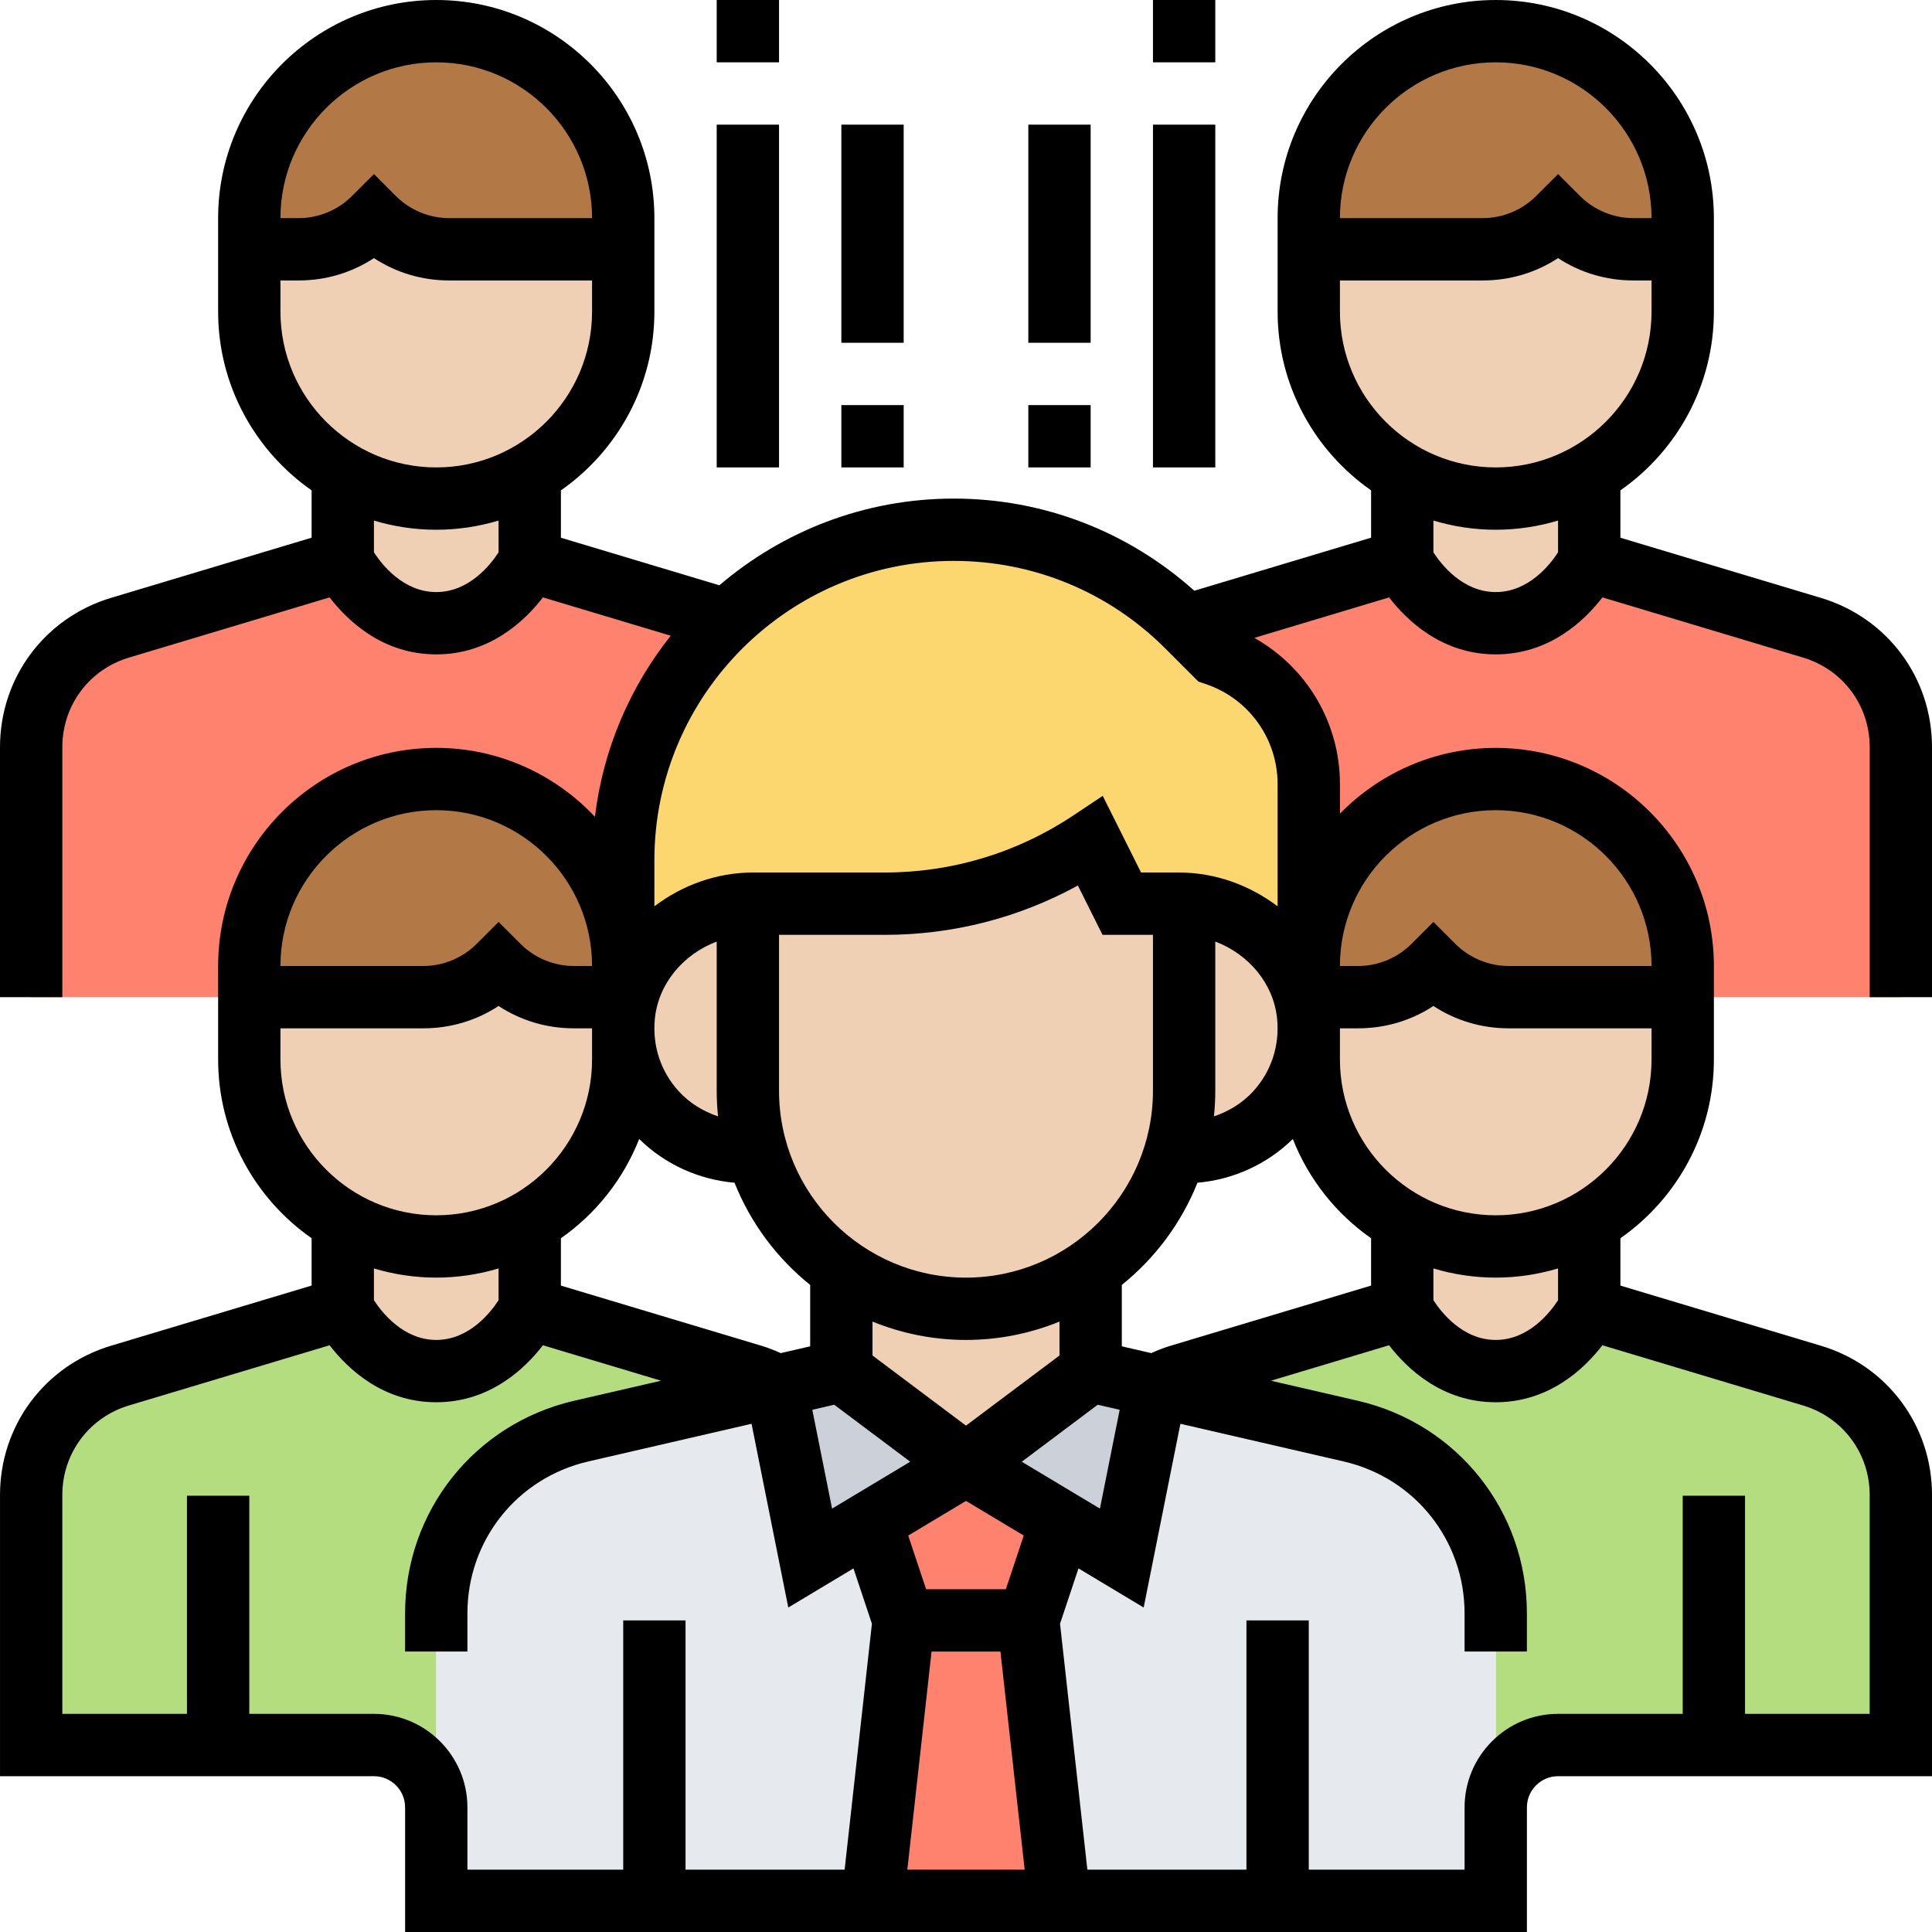
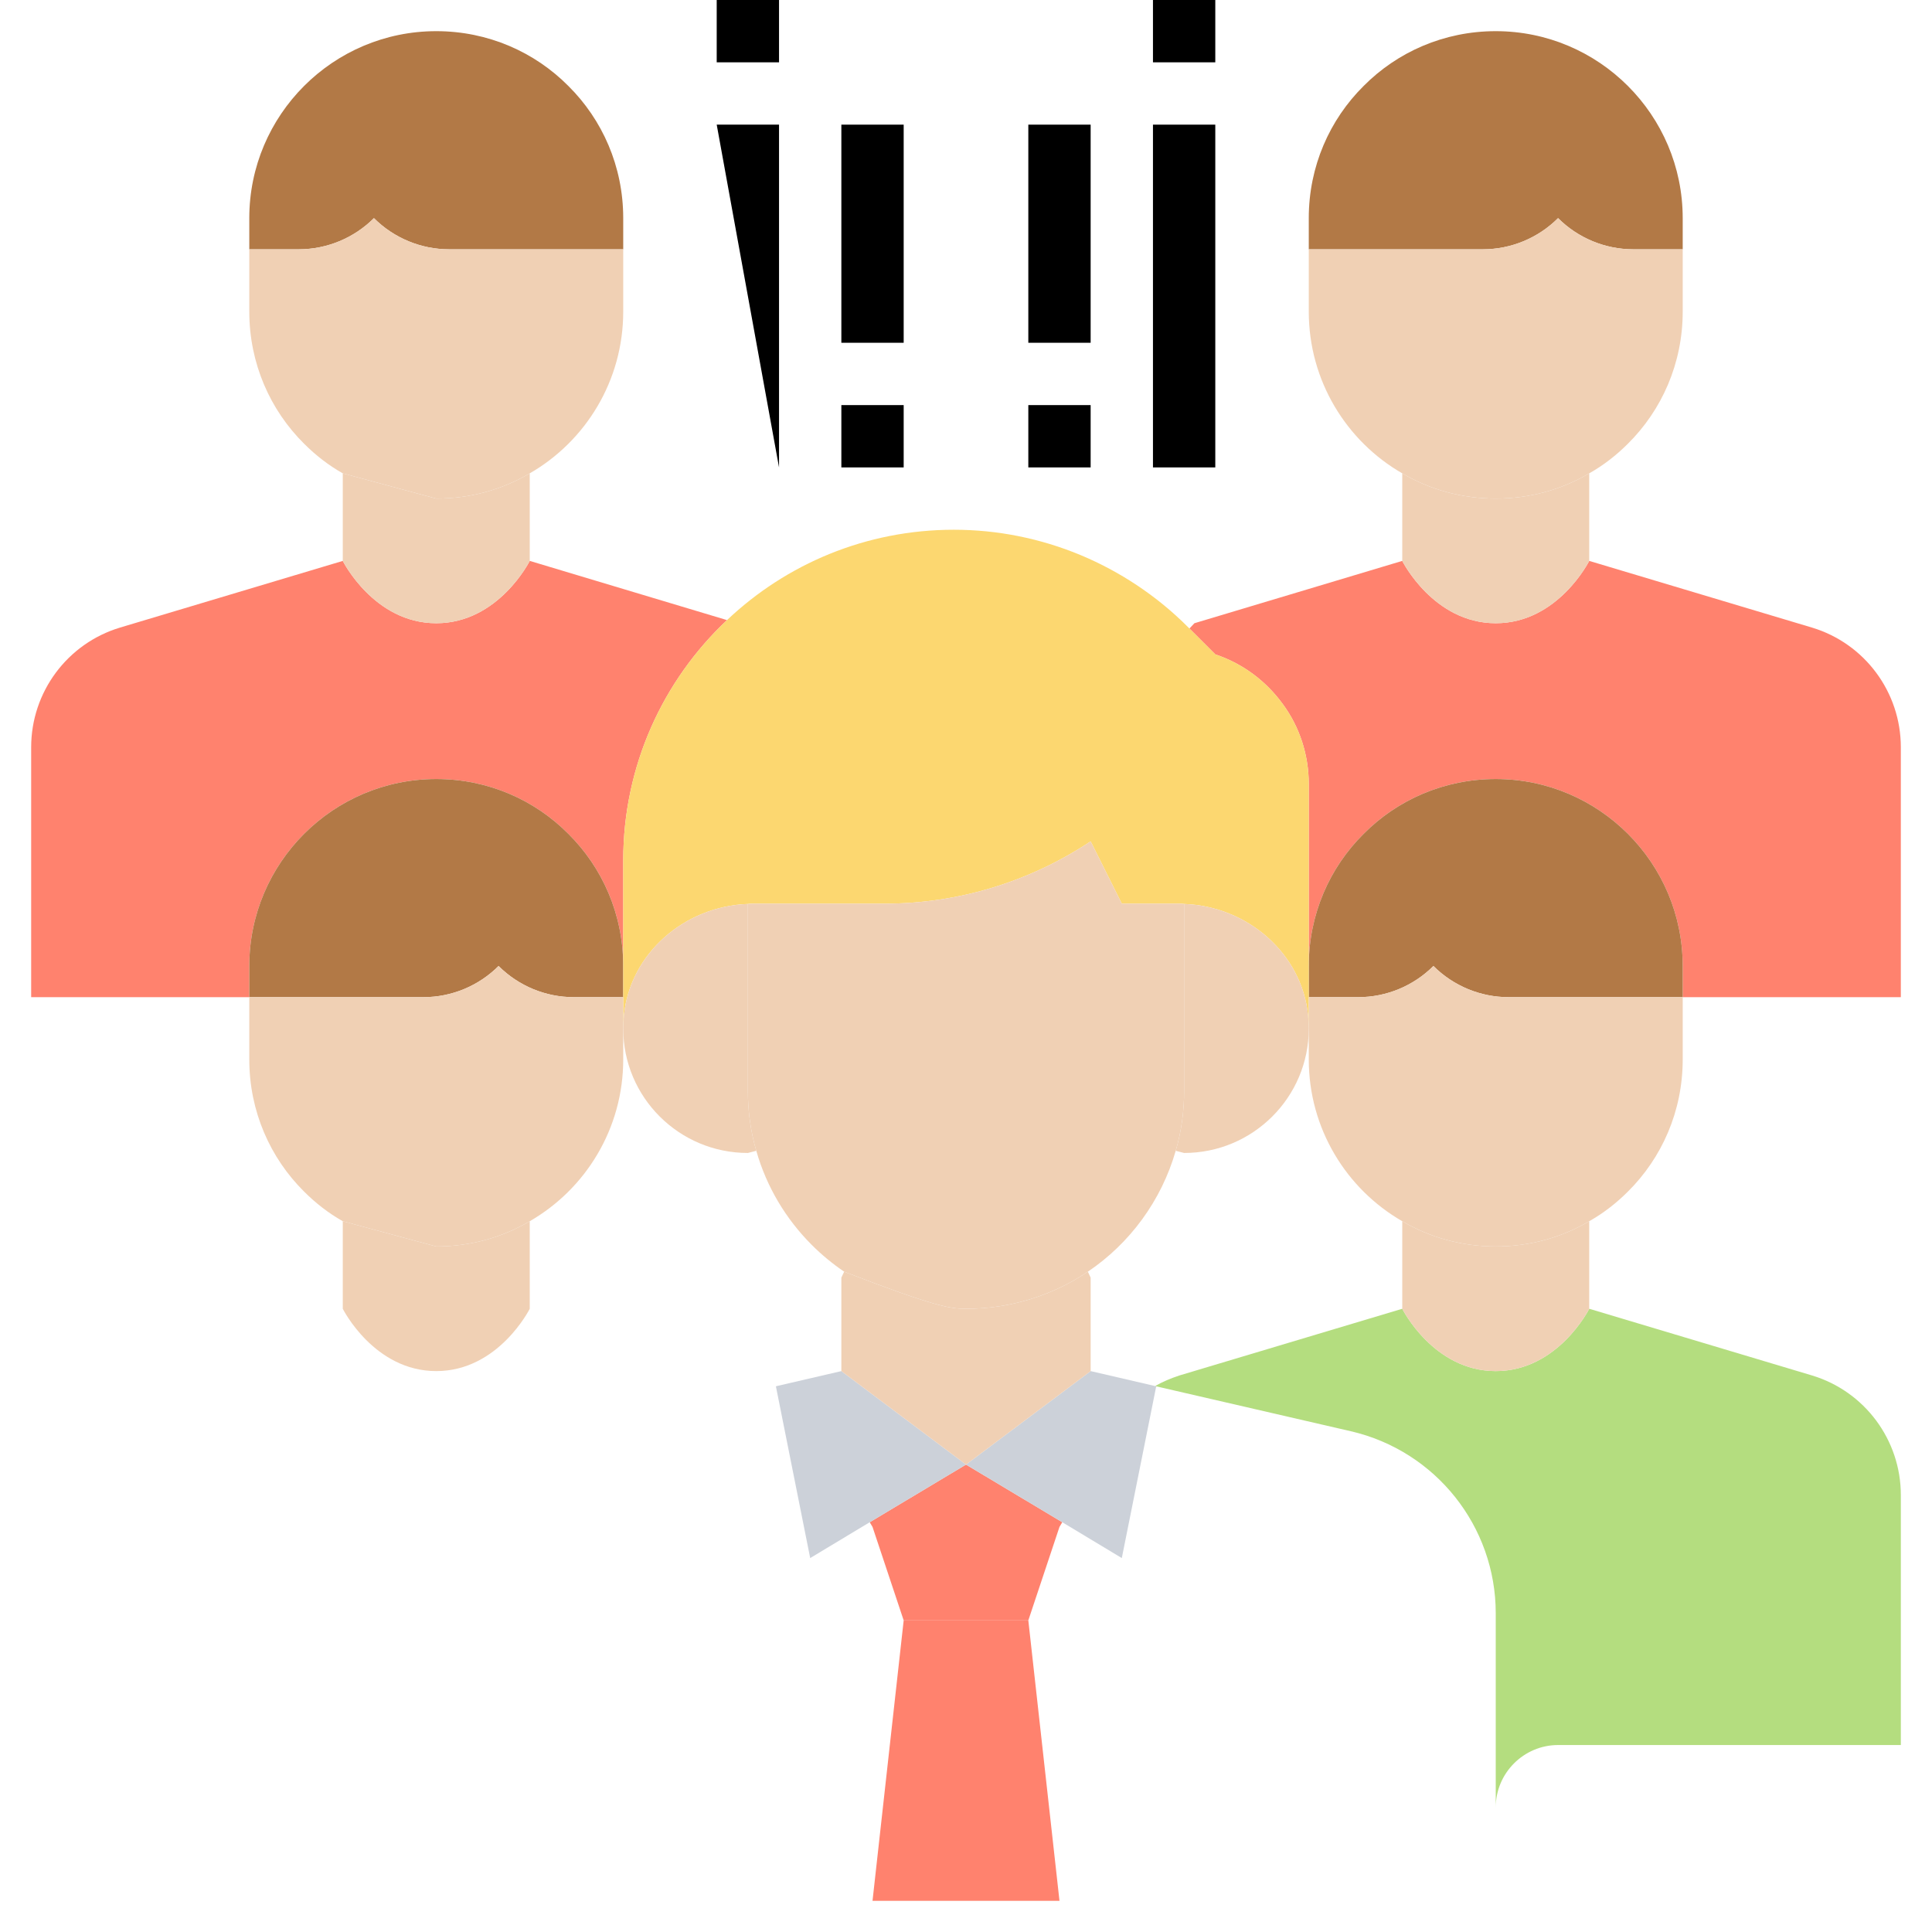
<svg xmlns="http://www.w3.org/2000/svg" height="496pt" viewBox="0 0 496 496" width="496pt">
  <path d="m336 248v-46.719c0-7.52-2.398-14.723-6.641-20.48-4.238-5.84-10.16-10.402-17.359-12.801l-6.641-6.641 1.281-1.359 53.359-16s8 16 24 16 24-16 24-16l57.199 17.121c13.52 4.078 22.801 16.559 22.801 30.719v64.16h-56v-8c0-26.48-21.52-48-48-48-13.281 0-25.281 5.359-33.922 14.078-8.719 8.641-14.078 20.641-14.078 33.922zm0 0" fill="#ff826e" />
  <path d="m160 220.879v27.121c0-13.281-5.359-25.281-14.078-33.922-8.641-8.719-20.641-14.078-33.922-14.078-26.48 0-48 21.52-48 48v8h-56v-64.16c0-14.16 9.281-26.641 22.801-30.719l57.199-17.121s8 16 24 16 24-16 24-16l50.641 15.199c-16.402 15.441-26.641 37.359-26.641 61.68zm0 0" fill="#ff826e" />
  <path d="m440 448h-40c-8.801 0-16 7.199-16 16v-49.84c0-22.32-15.441-41.68-37.199-46.719l-49.922-11.52-.32-.082c1.922-1.121 4.082-2 6.242-2.719l57.199-17.121s8 16 24 16 24-16 24-16l57.199 17.121c13.52 4.078 22.801 16.559 22.801 30.719v64.16zm0 0" fill="#b4dd7f" />
-   <path d="m199.199 355.922-50 11.52c-21.758 5.039-37.199 24.398-37.199 46.719v49.84c0-8.801-7.199-16-16-16h-88v-64.16c0-14.16 9.281-26.641 22.801-30.719l57.199-17.121s8 16 24 16 24-16 24-16l57.199 17.121c2.16.719 4.32 1.598 6.242 2.719zm0 0" fill="#b4dd7f" />
-   <path d="m168 488h-56v-73.84c0-22.32 15.441-41.68 37.199-46.719l50-11.52 16.801-3.922h64l16.801 4.078.078-.156 49.922 11.52c21.758 5.039 37.199 24.398 37.199 46.719v73.84zm0 0" fill="#e6e9ed" />
  <path d="m264 416 8 72h-48l8-72zm0 0" fill="#ff826e" />
  <path d="m272.719 390.801-.719 1.199-8 24h-32l-8-24-.719-1.199 24.719-14.801zm0 0" fill="#ff826e" />
  <path d="m296.559 355.84.32.082-.078.156-8.801 43.922-15.281-9.199-24.719-14.801 32-24zm0 0" fill="#ccd1d9" />
  <path d="m199.441 355.84 16.559-3.84 32 24-24.719 14.801-15.281 9.199-8.801-44.078zm0 0" fill="#ccd1d9" />
  <path d="m432 56v8h-12.719c-7.203 0-14.16-2.879-19.281-8-5.121 5.121-12.078 8-19.281 8h-44.719v-8c0-13.281 5.359-25.281 14.078-33.922 8.641-8.719 20.641-14.078 33.922-14.078 26.48 0 48 21.52 48 48zm0 0" fill="#b27946" />
  <path d="m160 64h-44.719c-7.203 0-14.16-2.879-19.281-8-5.121 5.121-12.078 8-19.281 8h-12.719v-8c0-26.48 21.52-48 48-48 13.281 0 25.281 5.359 33.922 14.078 8.719 8.641 14.078 20.641 14.078 33.922zm0 0" fill="#b27946" />
  <path d="m360 121.52c7.039 4.16 15.281 6.48 24 6.48 8.801 0 16.961-2.32 24-6.48v22.48s-8 16-24 16-24-16-24-16zm0 0" fill="#f0d0b4" />
  <path d="m408 121.52c-7.039 4.16-15.199 6.48-24 6.48-8.719 0-16.961-2.32-24-6.48-14.32-8.238-24-23.758-24-41.52v-16h44.719c7.203 0 14.16-2.879 19.281-8 5.121 5.121 12.078 8 19.281 8h12.719v16c0 13.281-5.359 25.281-14.078 33.922-2.961 2.957-6.242 5.52-9.922 7.598zm0 0" fill="#f0d0b4" />
  <path d="m88 121.52 24 6.48c8.801 0 16.961-2.32 24-6.48v22.48s-8 16-24 16-24-16-24-16zm0 0" fill="#f0d0b4" />
  <path d="m136 121.52c-7.039 4.16-15.199 6.48-24 6.48l-24-6.48c-3.68-2.078-6.961-4.641-9.922-7.598-8.719-8.641-14.078-20.641-14.078-33.922v-16h12.719c7.203 0 14.16-2.879 19.281-8 5.121 5.121 12.078 8 19.281 8h44.719v16c0 17.762-9.68 33.281-24 41.52zm0 0" fill="#f0d0b4" />
  <path d="m368 248c-5.121 5.121-12.078 8-19.281 8h-12.719v-8c0-13.281 5.359-25.281 14.078-33.922 8.641-8.719 20.641-14.078 33.922-14.078 26.48 0 48 21.52 48 48v8h-44.719c-7.203 0-14.16-2.879-19.281-8zm0 0" fill="#b27946" />
  <path d="m147.281 256c-7.203 0-14.16-2.879-19.281-8-5.121 5.121-12.078 8-19.281 8h-44.719v-8c0-26.48 21.52-48 48-48 13.281 0 25.281 5.359 33.922 14.078 8.719 8.641 14.078 20.641 14.078 33.922v8zm0 0" fill="#b27946" />
  <path d="m186.641 159.199c15.199-14.398 35.68-23.199 58.238-23.199 11.281 0 22.242 2.238 32.48 6.48 10.16 4.238 19.602 10.48 27.52 18.398l7.121 7.121c7.199 2.398 13.121 6.961 17.359 12.801 4.242 5.758 6.641 12.961 6.641 20.48v62.719c0-1.039-.078-2.078-.16-3.121-1.52-16.16-15.68-28.238-31.84-28.801-.48-.078-.879-.078-1.359-.078h-14.641l-8-16c-15.68 10.398-34 16-52.879 16h-33.762c-.48 0-.879 0-1.359.078-16.16.562-30.32 12.641-31.84 28.801-.082 1.043-.16 2.082-.16 3.121v-43.121c0-24.32 10.238-46.238 26.641-61.68zm0 0" fill="#fcd770" />
  <g fill="#f0d0b4">
    <path d="m360 313.52c7.039 4.16 15.281 6.48 24 6.48 8.801 0 16.961-2.32 24-6.48v22.48s-8 16-24 16-24-16-24-16zm0 0" />
    <path d="m88 313.52 24 6.48c8.801 0 16.961-2.32 24-6.48v22.48s-8 16-24 16-24-16-24-16zm0 0" />
    <path d="m136 313.52c-7.039 4.16-15.199 6.48-24 6.48l-24-6.48c-3.68-2.078-6.961-4.641-9.922-7.598-8.719-8.641-14.078-20.641-14.078-33.922v-16h44.719c7.203 0 14.16-2.879 19.281-8 5.121 5.121 12.078 8 19.281 8h12.719v16c0 17.762-9.68 33.281-24 41.52zm0 0" />
    <path d="m360 313.52c-14.32-8.238-24-23.758-24-41.52v-16h12.719c7.203 0 14.16-2.879 19.281-8 5.121 5.121 12.078 8 19.281 8h44.719v16c0 13.281-5.359 25.281-14.078 33.922-2.961 2.957-6.242 5.52-9.922 7.598-7.039 4.16-15.199 6.48-24 6.48-8.719 0-16.961-2.32-24-6.48zm0 0" />
    <path d="m216 352v-24l.719-1.52c23.602 9.121 27.441 9.52 31.281 9.52 11.602 0 22.398-3.52 31.281-9.52l.719 1.52v24l-32 24zm0 0" />
    <path d="m336 264v.078c0 17.602-14.32 31.922-32 31.922l-2.16-.559c1.441-4.883 2.16-10.082 2.16-15.441v-47.922c16.16.562 30.32 12.641 31.84 28.801.082 1.043.16 2.082.16 3.121zm0 0" />
    <path d="m192 280c0 5.359.719 10.559 2.16 15.441l-2.16.559c-17.68 0-32-14.32-32-31.922v-.078c0-1.039.078-2.078.16-3.121 1.52-16.16 15.68-28.238 31.84-28.801zm0 0" />
    <path d="m304 232.078v47.922c0 5.359-.719 10.559-2.16 15.441-3.68 12.797-11.762 23.758-22.559 31.039-8.883 6-19.68 9.52-31.281 9.52-3.84 0-7.68-.398-31.281-9.52-3.039-2.082-5.758-4.32-8.32-6.879-6.637-6.641-11.598-14.883-14.238-24.16-1.441-4.883-2.16-10.082-2.16-15.441v-47.922c.48-.078.879-.078 1.359-.078h33.762c18.879 0 37.199-5.602 52.879-16l8 16h14.641c.48 0 .879 0 1.359.078zm0 0" />
  </g>
-   <path d="m496 256v-64.191c0-17.801-11.457-33.199-28.504-38.312l-51.496-15.449v-12.152c14.488-10.133 24-26.91 24-45.887v-24.008c0-30.879-25.121-56-56-56s-56 25.121-56 56v24c0 18.984 9.512 35.762 24 45.887v12.152l-45.383 13.617c-17.031-15.23-38.73-23.656-61.77-23.656-22.945 0-43.938 8.406-60.16 22.258l-40.688-12.211v-12.152c14.488-10.133 24-26.91 24-45.887v-24.008c0-30.879-25.121-56-56-56s-56 25.121-56 56v24c0 18.984 9.512 35.762 24 45.887v12.152l-51.496 15.449c-17.047 5.121-28.504 20.52-28.504 38.32v64.191h16v-64.191c0-10.68 6.871-19.922 17.105-22.984l51.512-15.457c4.656 6.047 13.664 14.633 27.383 14.633s22.727-8.586 27.383-14.633l32.809 9.84c-10.414 13.098-17.352 29.039-19.457 46.48-10.215-10.855-24.68-17.688-40.734-17.688-30.879 0-56 25.121-56 56v24c0 18.984 9.512 35.762 24 45.887v12.152l-51.496 15.449c-17.047 5.121-28.504 20.52-28.504 38.32v72.191h96c4.406 0 8 3.594 8 8v32h288v-32c0-4.406 3.594-8 8-8h96v-72.191c0-17.801-11.457-33.199-28.504-38.312l-51.496-15.449v-12.152c14.488-10.133 24-26.91 24-45.887v-24c0-30.879-25.121-56-56-56-15.664 0-29.824 6.48-40 16.879v-7.582c0-15.801-8.586-30.023-21.984-37.543l34.602-10.387c4.656 6.039 13.664 14.625 27.383 14.625s22.727-8.586 27.383-14.633l51.52 15.457c10.227 3.062 17.098 12.305 17.098 22.984v64.191zm-384-240c22.055 0 40 17.945 40 40h-36.688c-5.082 0-10.066-2.062-13.656-5.656l-5.656-5.656-5.656 5.656c-3.59 3.594-8.574 5.656-13.656 5.656h-4.688c0-22.055 17.945-40 40-40zm-40 64v-8h4.688c6.969 0 13.625-2 19.312-5.734 5.688 3.734 12.344 5.734 19.312 5.734h36.688v8c0 22.055-17.945 40-40 40s-40-17.945-40-40zm40 72c-8.504 0-14.016-7.145-16-10.199v-8.152c5.07 1.512 10.441 2.352 16 2.352s10.93-.84 16-2.359v8.152c-1.984 3.07-7.496 10.207-16 10.207zm219.902 140.414c4.074 10.348 11.105 19.195 20.098 25.48v12.152l-51.488 15.449c-1.695.504-3.344 1.16-4.953 1.887l-7.559-1.742v-15.762c8.551-6.871 15.289-15.895 19.426-26.238 9.215-.809 17.855-4.73 24.477-11.227zm-83.902 51.586c8.488 0 16.586-1.695 24-4.711v8.711l-24 18-24-18v-8.711c7.414 3.016 15.512 4.711 24 4.711zm-33.824 16.633 19.504 14.633-20.062 12.039-5.074-25.367zm24.984 63.367h17.68l6.223 56h-30.125zm19.07-16h-20.469l-4.594-13.777 14.832-8.895 14.824 8.895zm4.09-32.734 19.504-14.633 5.633 1.297-5.074 25.367zm59.441-95.121c-2.77 3.039-6.289 5.168-10.105 6.465.223-2.176.344-4.379.344-6.609v-38.281c8.609 3.266 15.016 10.84 15.879 19.891.656 6.887-1.512 13.461-6.117 18.535zm-25.762-.145c0 26.473-21.527 48-48 48s-48-21.527-48-48v-40h27.16c17.434 0 34.398-4.352 49.566-12.664l6.328 12.664h12.945zm-111.656 6.609c-3.816-1.297-7.336-3.426-10.105-6.465-4.605-5.066-6.781-11.648-6.125-18.52.863-9.059 7.277-16.633 15.887-19.898v38.273c0 2.23.121 4.434.344 6.609zm4.23 17.031c4.129 10.344 10.867 19.367 19.426 26.238v15.762l-7.559 1.742c-1.617-.727-3.258-1.375-4.945-1.887l-51.496-15.449v-12.152c8.984-6.285 16.023-15.133 20.098-25.48 6.621 6.496 15.262 10.418 24.477 11.227zm-76.574-95.641c22.055 0 40 17.945 40 40h-4.688c-5.082 0-10.066-2.062-13.656-5.656l-5.656-5.656-5.656 5.656c-3.59 3.594-8.574 5.656-13.656 5.656h-36.688c0-22.055 17.945-40 40-40zm-40 64v-8h36.688c6.969 0 13.625-2 19.312-5.734 5.688 3.734 12.344 5.734 19.312 5.734h4.688v8c0 22.055-17.945 40-40 40s-40-17.945-40-40zm40 56c5.559 0 10.93-.84 16-2.359v8.152c-1.984 3.07-7.496 10.207-16 10.207s-14.016-7.145-16-10.199v-8.152c5.07 1.512 10.441 2.352 16 2.352zm-16 112h-32v-56h-16v56h-32v-56.191c0-10.68 6.871-19.922 17.105-22.984l51.512-15.457c4.656 6.047 13.664 14.633 27.383 14.633s22.727-8.586 27.383-14.633l30.336 9.105-22.312 5.145c-25.559 5.902-43.406 28.344-43.406 54.566v9.816h16v-9.816c0-18.734 12.754-34.758 31.008-38.977l41.938-9.68 9.43 47.168 16.738-10.039 4.734 14.207-7.008 63.137h-40.84v-64h-16v64h-40v-16c0-13.23-10.77-24-24-24zm366.895-79.176c10.234 3.062 17.105 12.305 17.105 22.984v56.191h-32v-56h-16v56h-32c-13.23 0-24 10.77-24 24v16h-40v-64h-16v64h-40.84l-7.016-63.137 4.734-14.207 16.738 10.039 9.43-47.168 41.945 9.68c18.254 4.219 31.008 20.242 31.008 38.977v9.816h16v-9.816c0-26.223-17.848-48.664-43.406-54.566l-22.312-5.145 30.336-9.105c4.656 6.047 13.664 14.633 27.383 14.633s22.727-8.586 27.383-14.633zm-62.895-27.023c-1.984 3.062-7.496 10.199-16 10.199-8.52 0-14.039-7.168-16-10.199v-8.16c5.07 1.52 10.441 2.359 16 2.359s10.93-.84 16-2.359zm-16-21.801c-22.055 0-40-17.945-40-40v-8h4.688c6.969 0 13.625-2 19.312-5.734 5.688 3.734 12.344 5.734 19.312 5.734h36.688v8c0 22.055-17.945 40-40 40zm0-104c22.055 0 40 17.945 40 40h-36.688c-5.082 0-10.066-2.062-13.656-5.656l-5.656-5.656-5.656 5.656c-3.59 3.594-8.574 5.656-13.656 5.656h-4.688c0-22.055 17.945-40 40-40zm-56 24.68c-7.078-5.359-15.871-8.68-25.375-8.68h-9.68l-9.84-19.68-7.539 5.023c-14.391 9.594-31.125 14.656-48.406 14.656h-33.785c-9.504 0-18.297 3.32-25.375 8.68v-11.832c0-42.367 34.48-76.848 76.848-76.848 20.527 0 39.832 7.992 54.344 22.504l8.488 8.488 1.793.602c11.078 3.695 18.527 14.023 18.527 25.703zm56-216.68c22.055 0 40 17.945 40 40h-4.688c-5.082 0-10.066-2.062-13.656-5.656l-5.656-5.656-5.656 5.656c-3.59 3.594-8.574 5.656-13.656 5.656h-36.688c0-22.055 17.945-40 40-40zm-40 64v-8h36.688c6.969 0 13.625-2 19.312-5.734 5.688 3.734 12.344 5.734 19.312 5.734h4.688v8c0 22.055-17.945 40-40 40s-40-17.945-40-40zm40 72c-8.52 0-14.039-7.168-16-10.199v-8.16c5.07 1.52 10.441 2.359 16 2.359s10.93-.84 16-2.359v8.152c-1.984 3.07-7.496 10.207-16 10.207zm0 0" />
  <path d="m184 0h16v16h-16zm0 0" />
-   <path d="m184 32h16v88h-16zm0 0" />
+   <path d="m184 32h16v88zm0 0" />
  <path d="m296 0h16v16h-16zm0 0" />
  <path d="m296 32h16v88h-16zm0 0" />
  <path d="m216 32h16v56h-16zm0 0" />
  <path d="m216 104h16v16h-16zm0 0" />
  <path d="m264 32h16v56h-16zm0 0" />
  <path d="m264 104h16v16h-16zm0 0" />
</svg>